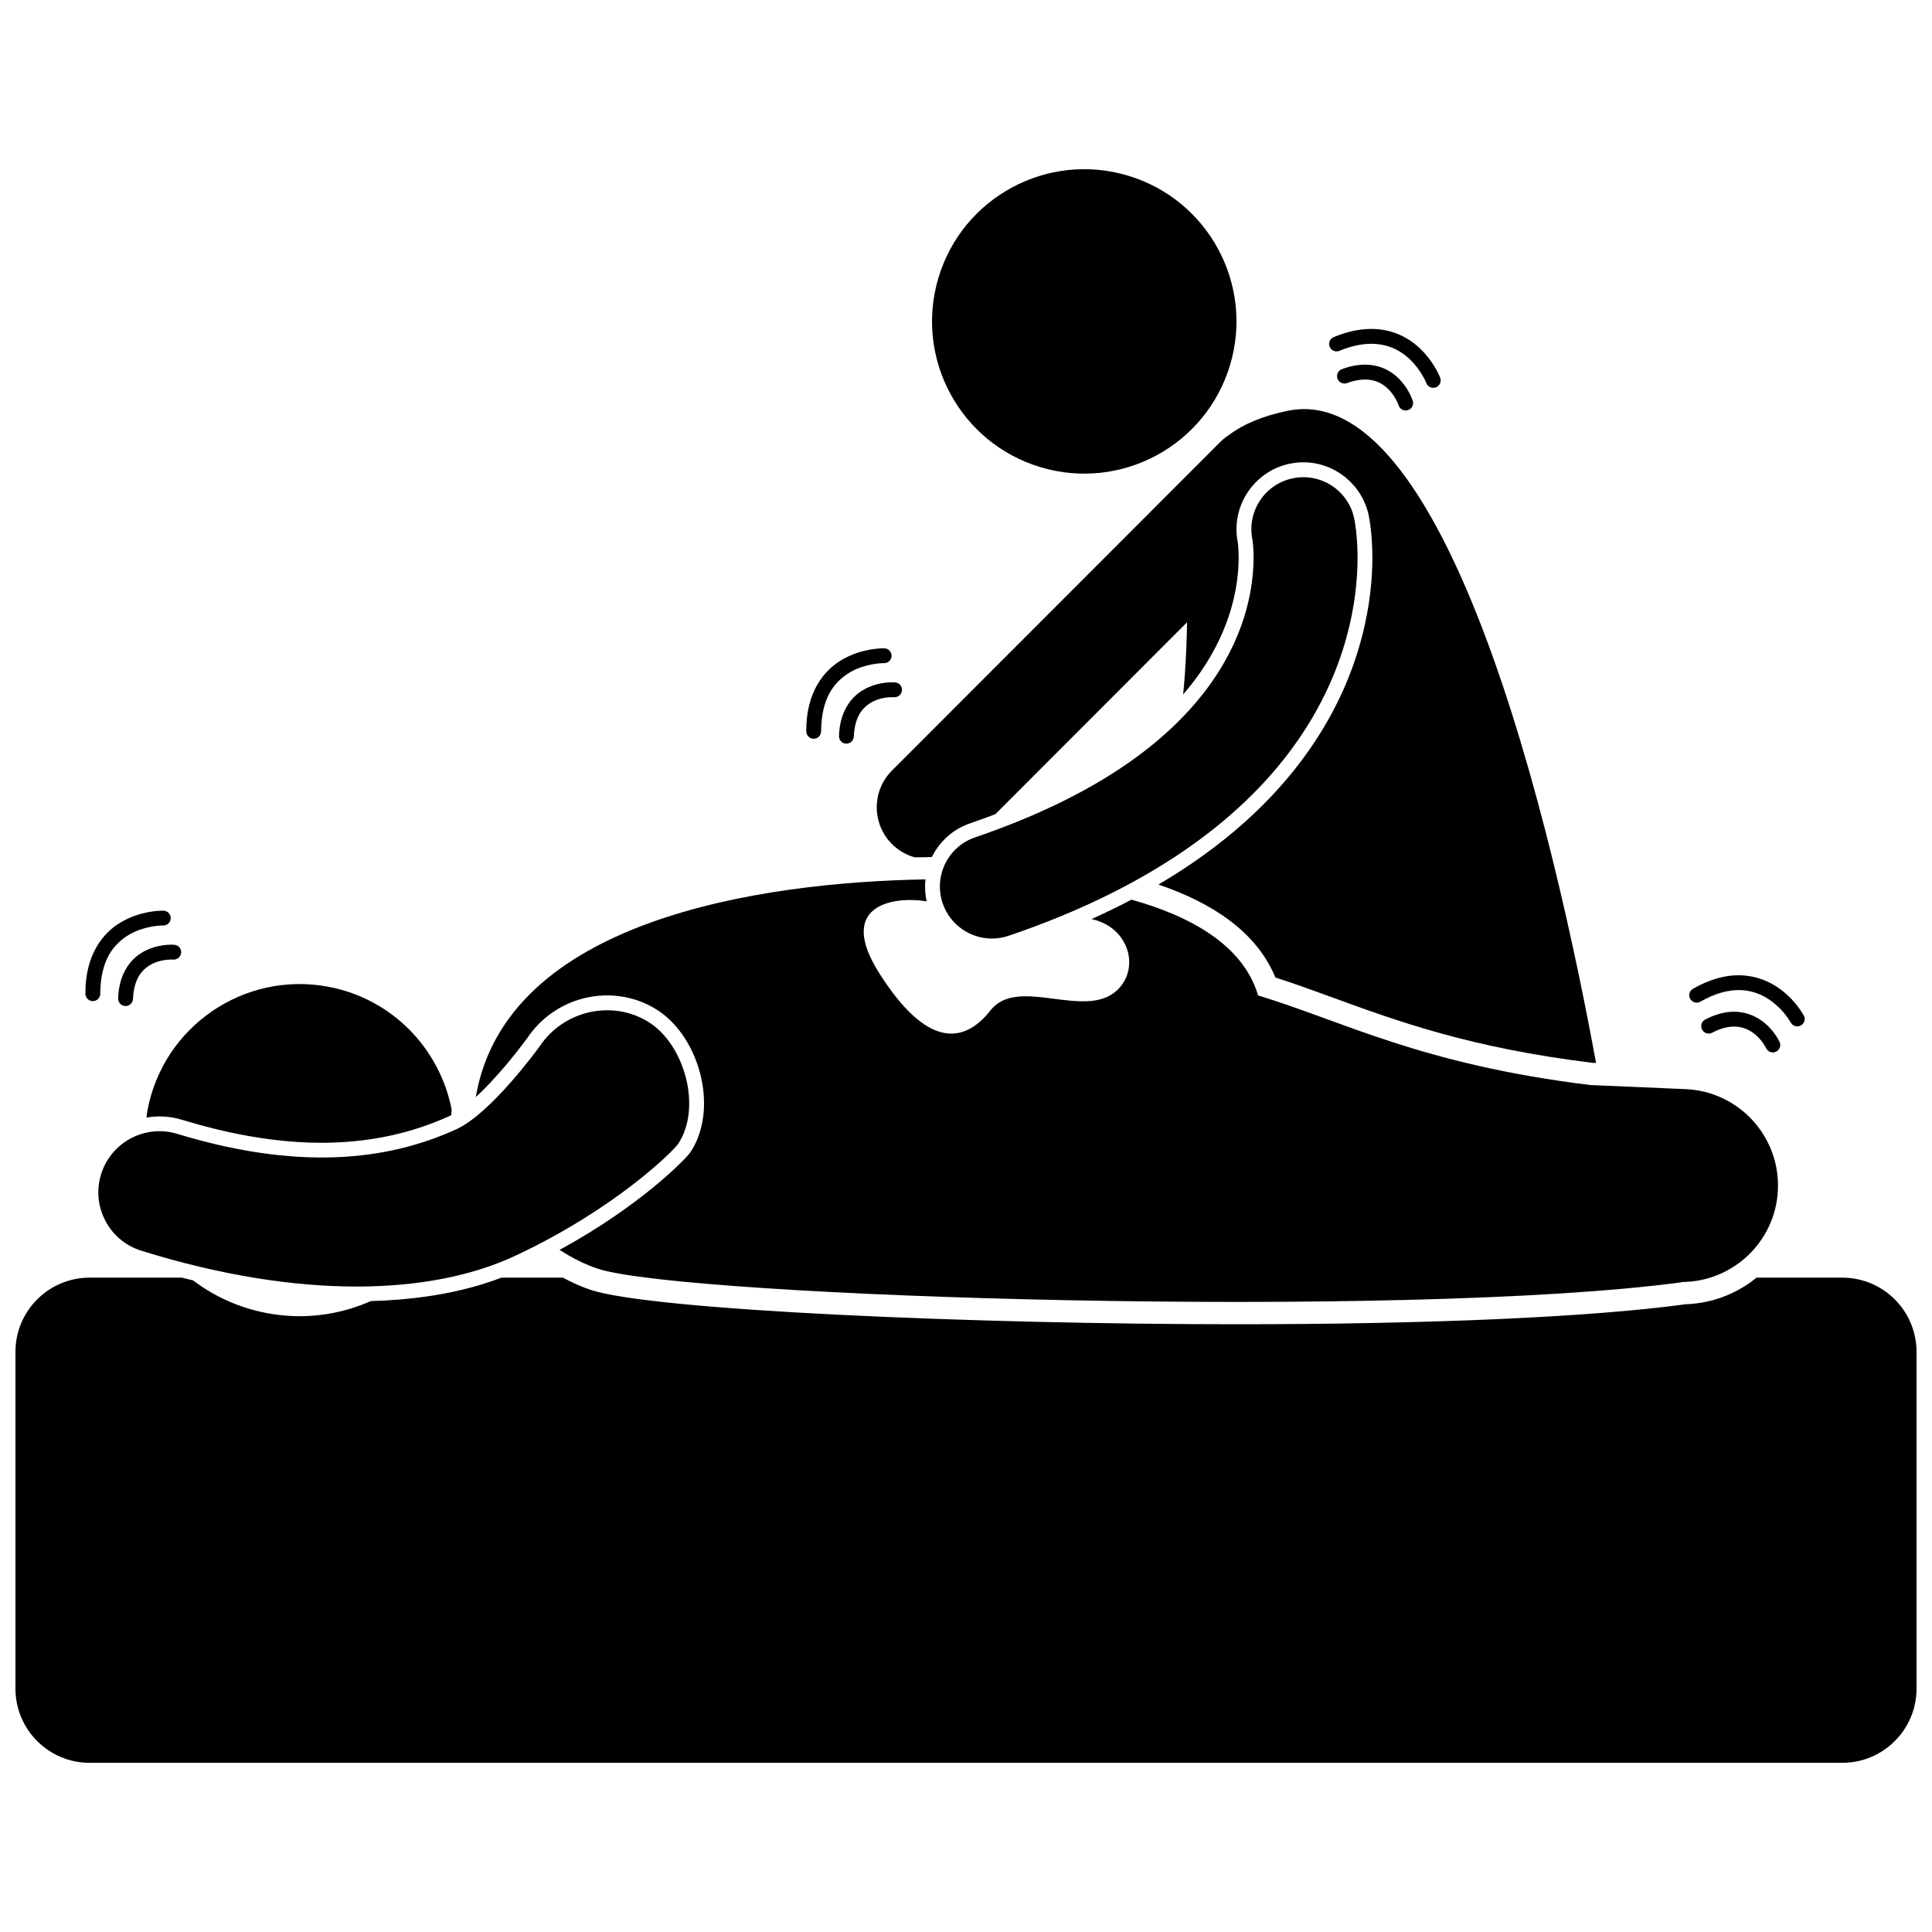
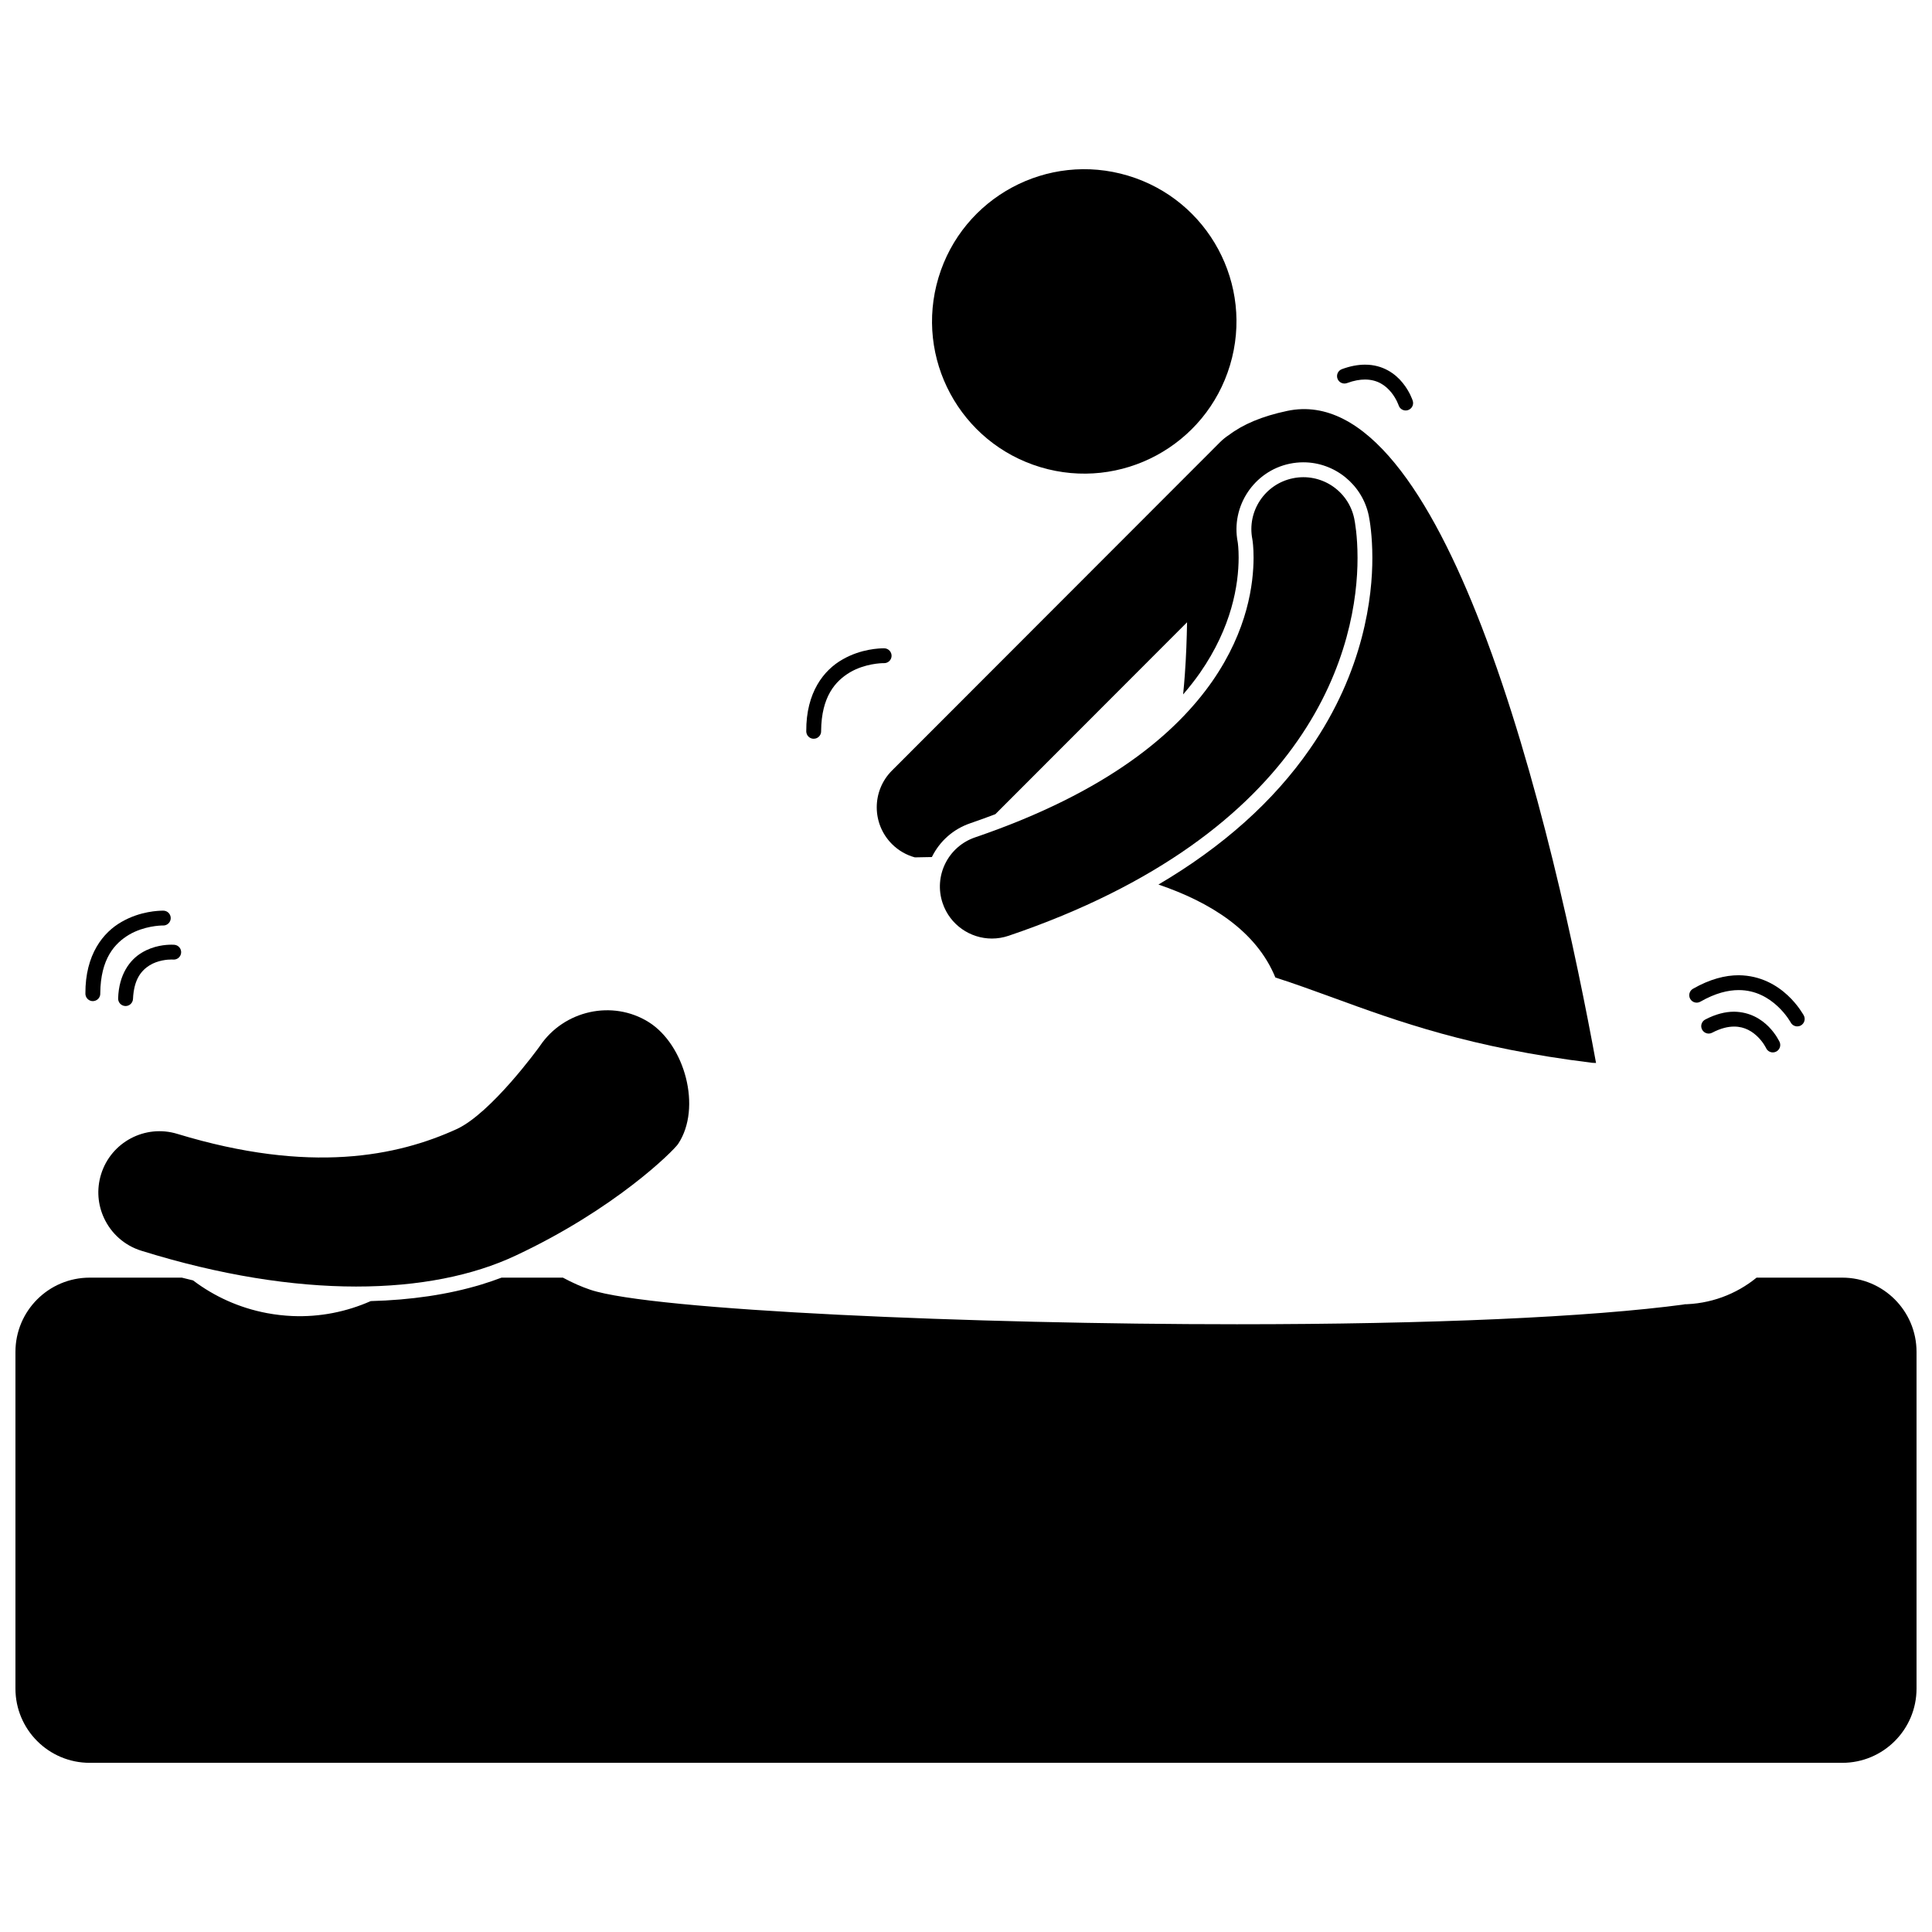
<svg xmlns="http://www.w3.org/2000/svg" width="800px" height="800px" version="1.1" viewBox="144 144 512 512">
  <defs>
    <clipPath id="a">
      <path d="m148.09 482h503.81v130h-503.81z" />
    </clipPath>
  </defs>
  <g clip-path="url(#a)">
    <path d="m590.53 489.67c-25.312 3.402-67.477 5.269-118.73 5.269-69.496 0-154.92-3.668-171.31-9.125-2.352-0.785-4.82-1.879-7.32-3.231h-16.246c-1.742 0.66-3.531 1.273-5.371 1.832-8.812 2.668-18.676 4.109-29.297 4.387-6.391 2.828-13.469 4.273-20.793 3.961-2.238-0.102-4.504-0.359-6.723-0.777-7.356-1.383-13.984-4.434-19.578-8.668-0.996-0.238-1.988-0.477-2.988-0.734l-24.402 0.004c-10.871 0-19.68 8.812-19.68 19.68v89.219c0 10.867 8.812 19.68 19.68 19.68h464.45c10.871 0 19.68-8.816 19.68-19.68v-89.219c0-10.871-8.812-19.68-19.68-19.68h-22.711c-5.406 4.41-12.301 7.055-19.82 7.074z" />
  </g>
  <path d="m467.38 261.13-87.004 87.078c-5.375 5.383-5.371 14.105 0.012 19.484 1.742 1.742 3.836 2.91 6.055 3.519 1.559-0.043 3.062-0.07 4.512-0.086 0.004-0.004 0.004-0.012 0.008-0.016 2.094-4.246 5.707-7.422 10.191-8.945 2.266-0.777 4.465-1.578 6.625-2.398l50.805-50.855c-0.078 4.383-0.234 8.98-0.586 13.797-0.125 1.746-0.277 3.519-0.457 5.32 1.621-1.879 3.129-3.797 4.5-5.762 8.395-12.098 10.191-23.25 10.211-30.469 0.004-2.422-0.207-3.894-0.25-4.156-1.848-9.496 4.34-18.797 13.793-20.754 1.188-0.246 2.402-0.371 3.606-0.371 8.344 0 15.629 5.934 17.332 14.113 0.289 1.438 0.949 5.356 0.953 11.176 0.023 10-2.098 29.898-16.559 50.68-9.621 13.879-23.07 25.887-40.129 35.93 13.609 4.621 25.902 12.203 30.984 24.629 5.102 1.641 10.109 3.469 15.359 5.379 17.035 6.219 36.34 13.27 68.633 17.234l0.992 0.043c-5.109-27.918-15.367-76.875-30.324-115.65-13.465-34.898-30.738-61.547-51.508-57.16-6.723 1.418-11.711 3.562-15.441 6.379-0.816 0.527-1.594 1.141-2.312 1.859z" />
  <path d="m442.93 190.55c21.336 6.402 33.441 28.887 27.039 50.219-6.402 21.336-28.887 33.441-50.223 27.039-21.336-6.402-33.441-28.887-27.039-50.223 6.402-21.332 28.887-33.438 50.223-27.035" />
-   <path d="m366.34 339.03c-0.043 1.086 0.805 2.004 1.891 2.043h0.074c1.051 0 1.926-0.832 1.969-1.891 0.25-5.262 2.238-7.523 4.398-8.895 2.188-1.348 4.797-1.547 5.82-1.535 0.148-0.004 0.25 0 0.316 0.004 0.066 0 0.094 0.004 0.094 0.004 1.082 0.094 2.031-0.707 2.129-1.785 0.094-1.086-0.707-2.039-1.789-2.133-0.047-0.004-0.316-0.027-0.746-0.027-1.422 0.008-4.68 0.188-7.867 2.109-3.207 1.898-6.098 5.801-6.289 12.105z" />
  <path d="m378.39 315.81h-0.004c-0.027 0-0.098-0.004-0.207-0.004-1.008 0.012-5.945 0.109-10.875 2.945-4.961 2.797-9.699 8.695-9.637 19.039 0 0-0.004 0.25 0.062 0.496 0.223 0.895 1.023 1.492 1.91 1.492 0.156 0 0.316-0.02 0.477-0.059 0.922-0.23 1.527-1.082 1.488-1.992 0.078-9.152 3.781-13.25 7.672-15.57 3.926-2.289 8.266-2.426 8.906-2.414 0-0.004 0.039 0 0.039 0 1.09 0.047 2.008-0.797 2.055-1.879 0.035-1.09-0.805-2.008-1.887-2.055z" />
  <path d="m189.46 394.35c-1.418 0.008-4.68 0.188-7.863 2.109-3.211 1.902-6.094 5.801-6.289 12.102-0.043 1.086 0.805 2.004 1.891 2.043 0.027 0.004 0.051 0.004 0.078 0.004 1.051 0 1.922-0.832 1.969-1.891 0.246-5.266 2.234-7.523 4.398-8.898 2.188-1.352 4.797-1.547 5.816-1.539 0.301 0 0.402 0.016 0.402 0.012 1.086 0.098 2.039-0.695 2.137-1.781 0.098-1.082-0.699-2.035-1.777-2.133v-0.004c-0.059 0-0.324-0.023-0.762-0.023z" />
  <path d="m187.36 385.34-0.004-0.004h-0.211c-1.012 0.008-5.945 0.109-10.871 2.941-4.961 2.797-9.699 8.695-9.641 19.039-0.004 0.184 0.039 0.391 0.043 0.406 0.188 0.934 1.004 1.586 1.922 1.586 0.133 0 0.262-0.016 0.391-0.043 0.977-0.195 1.645-1.086 1.582-2.055 0.09-9.121 3.785-13.211 7.672-15.527 3.926-2.285 8.266-2.426 8.902-2.414h0.047c1.086 0.047 2.004-0.797 2.051-1.879 0.043-1.086-0.801-2.008-1.883-2.051z" />
  <path d="m603.56 412.11c-2.305 0-4.879 0.621-7.66 2.078-0.965 0.504-1.336 1.695-0.832 2.66 0.504 0.961 1.691 1.34 2.66 0.836 2.316-1.211 4.234-1.633 5.836-1.633 2.863 0 4.914 1.359 6.375 2.832 0.723 0.73 1.266 1.48 1.613 2.031 0.355 0.555 0.477 0.848 0.48 0.844 0.336 0.719 1.047 1.141 1.785 1.141 0.281 0 0.562-0.059 0.832-0.184 0.98-0.457 1.41-1.629 0.953-2.613l-0.004-0.004c-0.098-0.141-3.519-7.852-12.039-7.988z" />
  <path d="m604.77 402.45c-3.59-0.004-7.66 1.035-12.113 3.586-0.945 0.539-1.27 1.742-0.727 2.688 0.535 0.941 1.742 1.27 2.688 0.73 3.969-2.269 7.324-3.066 10.156-3.07 4.555 0 7.949 2.094 10.309 4.285 1.172 1.09 2.055 2.191 2.641 3.008 0.586 0.816 0.824 1.293 0.832 1.285 0.355 0.664 1.035 1.043 1.738 1.043 0.312 0 0.629-0.074 0.922-0.23 0.957-0.512 1.324-1.703 0.812-2.664v-0.004c-0.121-0.133-5.512-10.535-17.258-10.656z" />
  <path d="m505.75 240.64c-1.855 0-3.902 0.363-6.133 1.188-1.02 0.375-1.543 1.508-1.168 2.527 0.375 1.02 1.508 1.539 2.527 1.164 1.852-0.684 3.43-0.941 4.769-0.941 3.387 0.016 5.465 1.621 6.926 3.375 0.711 0.871 1.219 1.77 1.543 2.434 0.32 0.66 0.422 1.02 0.434 1.02 0.266 0.836 1.039 1.375 1.875 1.375 0.195 0 0.395-0.031 0.594-0.094 1.039-0.332 1.609-1.438 1.277-2.473-0.047-0.141-0.758-2.391-2.672-4.75-1.883-2.348-5.191-4.84-9.973-4.824z" />
-   <path d="m521.22 243.93c0.547 0.992 0.754 1.578 0.762 1.578 0.297 0.785 1.047 1.27 1.844 1.27 0.23 0 0.465-0.043 0.695-0.125 1.02-0.383 1.527-1.52 1.148-2.539h-0.004c-0.059-0.137-1.23-3.25-4.078-6.449-2.82-3.191-7.5-6.508-14.168-6.496-2.973 0-6.297 0.648-9.969 2.164-1.004 0.414-1.48 1.562-1.07 2.57 0.414 1.004 1.562 1.484 2.566 1.074 3.273-1.352 6.074-1.867 8.473-1.867 5.32 0.012 8.844 2.527 11.23 5.176 1.172 1.312 2.023 2.652 2.57 3.644z" />
-   <path d="m192.17 440.74c23.508 7.152 43.59 8.012 61.395 2.625 3.316-1.008 6.633-2.258 9.824-3.723 0.055-0.027 0.117-0.062 0.172-0.09v-0.039c0.035-0.484 0.094-0.957 0.137-1.438-3.102-16.047-15.648-29.363-32.688-32.574-22.273-4.195-43.734 10.465-47.934 32.75-0.121 0.641-0.172 1.277-0.262 1.918 3.117-0.535 6.309-0.367 9.355 0.57z" />
-   <path d="m565.49 431.55c-44.941-5.496-65.473-16.891-88.086-23.754-3.953-13.438-18.156-21.09-33.547-25.379-3.394 1.789-6.934 3.5-10.586 5.144 10.055 2.184 12.938 13.172 6.707 18.922-8.531 7.871-26.242-3.938-33.457 5.246-7.215 9.188-17.059 9.84-29.52-9.84-11.164-17.621 2.922-20.512 12.582-19.043-0.441-1.918-0.535-3.875-0.328-5.801-43.574 0.758-111.17 10.621-119.17 57.707 5.141-4.734 10.551-11.418 13.742-15.789 3.246-4.809 8.109-8.387 13.699-10.078 6.934-2.102 14.371-1.148 20.406 2.606 5.742 3.566 10.199 10.402 11.918 18.27 1.586 7.297 0.551 14.414-2.883 19.594-1.168 1.695-13.004 14.047-34.672 25.883 3.414 2.191 6.856 3.894 10.055 4.961 22.891 7.621 213.69 13.504 287.39 3.606-0.02-0.02-0.047-0.039-0.066-0.062 13.594-0.031 24.898-10.734 25.488-24.457 0.609-14.117-10.352-26.051-24.465-26.656z" />
  <path d="m323.73 447.13-0.008 0.004c6.344-9.574 1.75-26.316-7.863-32.297-9.559-5.941-22.391-3.102-28.762 6.332v0.004s-0.008 0.004-0.016 0.016c-0.02 0.039-0.078 0.117-0.16 0.23-0.215 0.293-12.691 17.527-21.863 21.789-15.73 7.191-38.859 11.992-74.027 1.293-8.547-2.633-17.621 2.168-20.25 10.715-1.23 3.992-0.844 8.098 0.797 11.602 1.863 4.012 5.356 7.25 9.918 8.652 41.785 13.004 76.727 11.848 99.172 1.266 26.312-12.324 41.719-27.648 43.062-29.605z" />
  <path d="m393.82 383.38c1.949 5.731 7.305 9.344 13.043 9.344 1.473 0 2.969-0.238 4.438-0.738 39.66-13.453 63.328-32.574 76.605-51.738 13.316-19.145 15.875-37.613 15.855-48.43-0.004-5.883-0.719-9.621-0.871-10.371-1.543-7.449-8.832-12.238-16.281-10.695-7.398 1.531-12.176 8.73-10.727 16.125 0 0.008 0.004 0.027 0.008 0.059 0.059 0.336 0.324 2.047 0.32 4.883-0.027 6.758-1.465 19.07-10.926 32.707-9.496 13.613-27.395 29.266-62.855 41.379-7.211 2.445-11.062 10.273-8.609 17.477zm82.086-96.348h-0.004z" />
</svg>